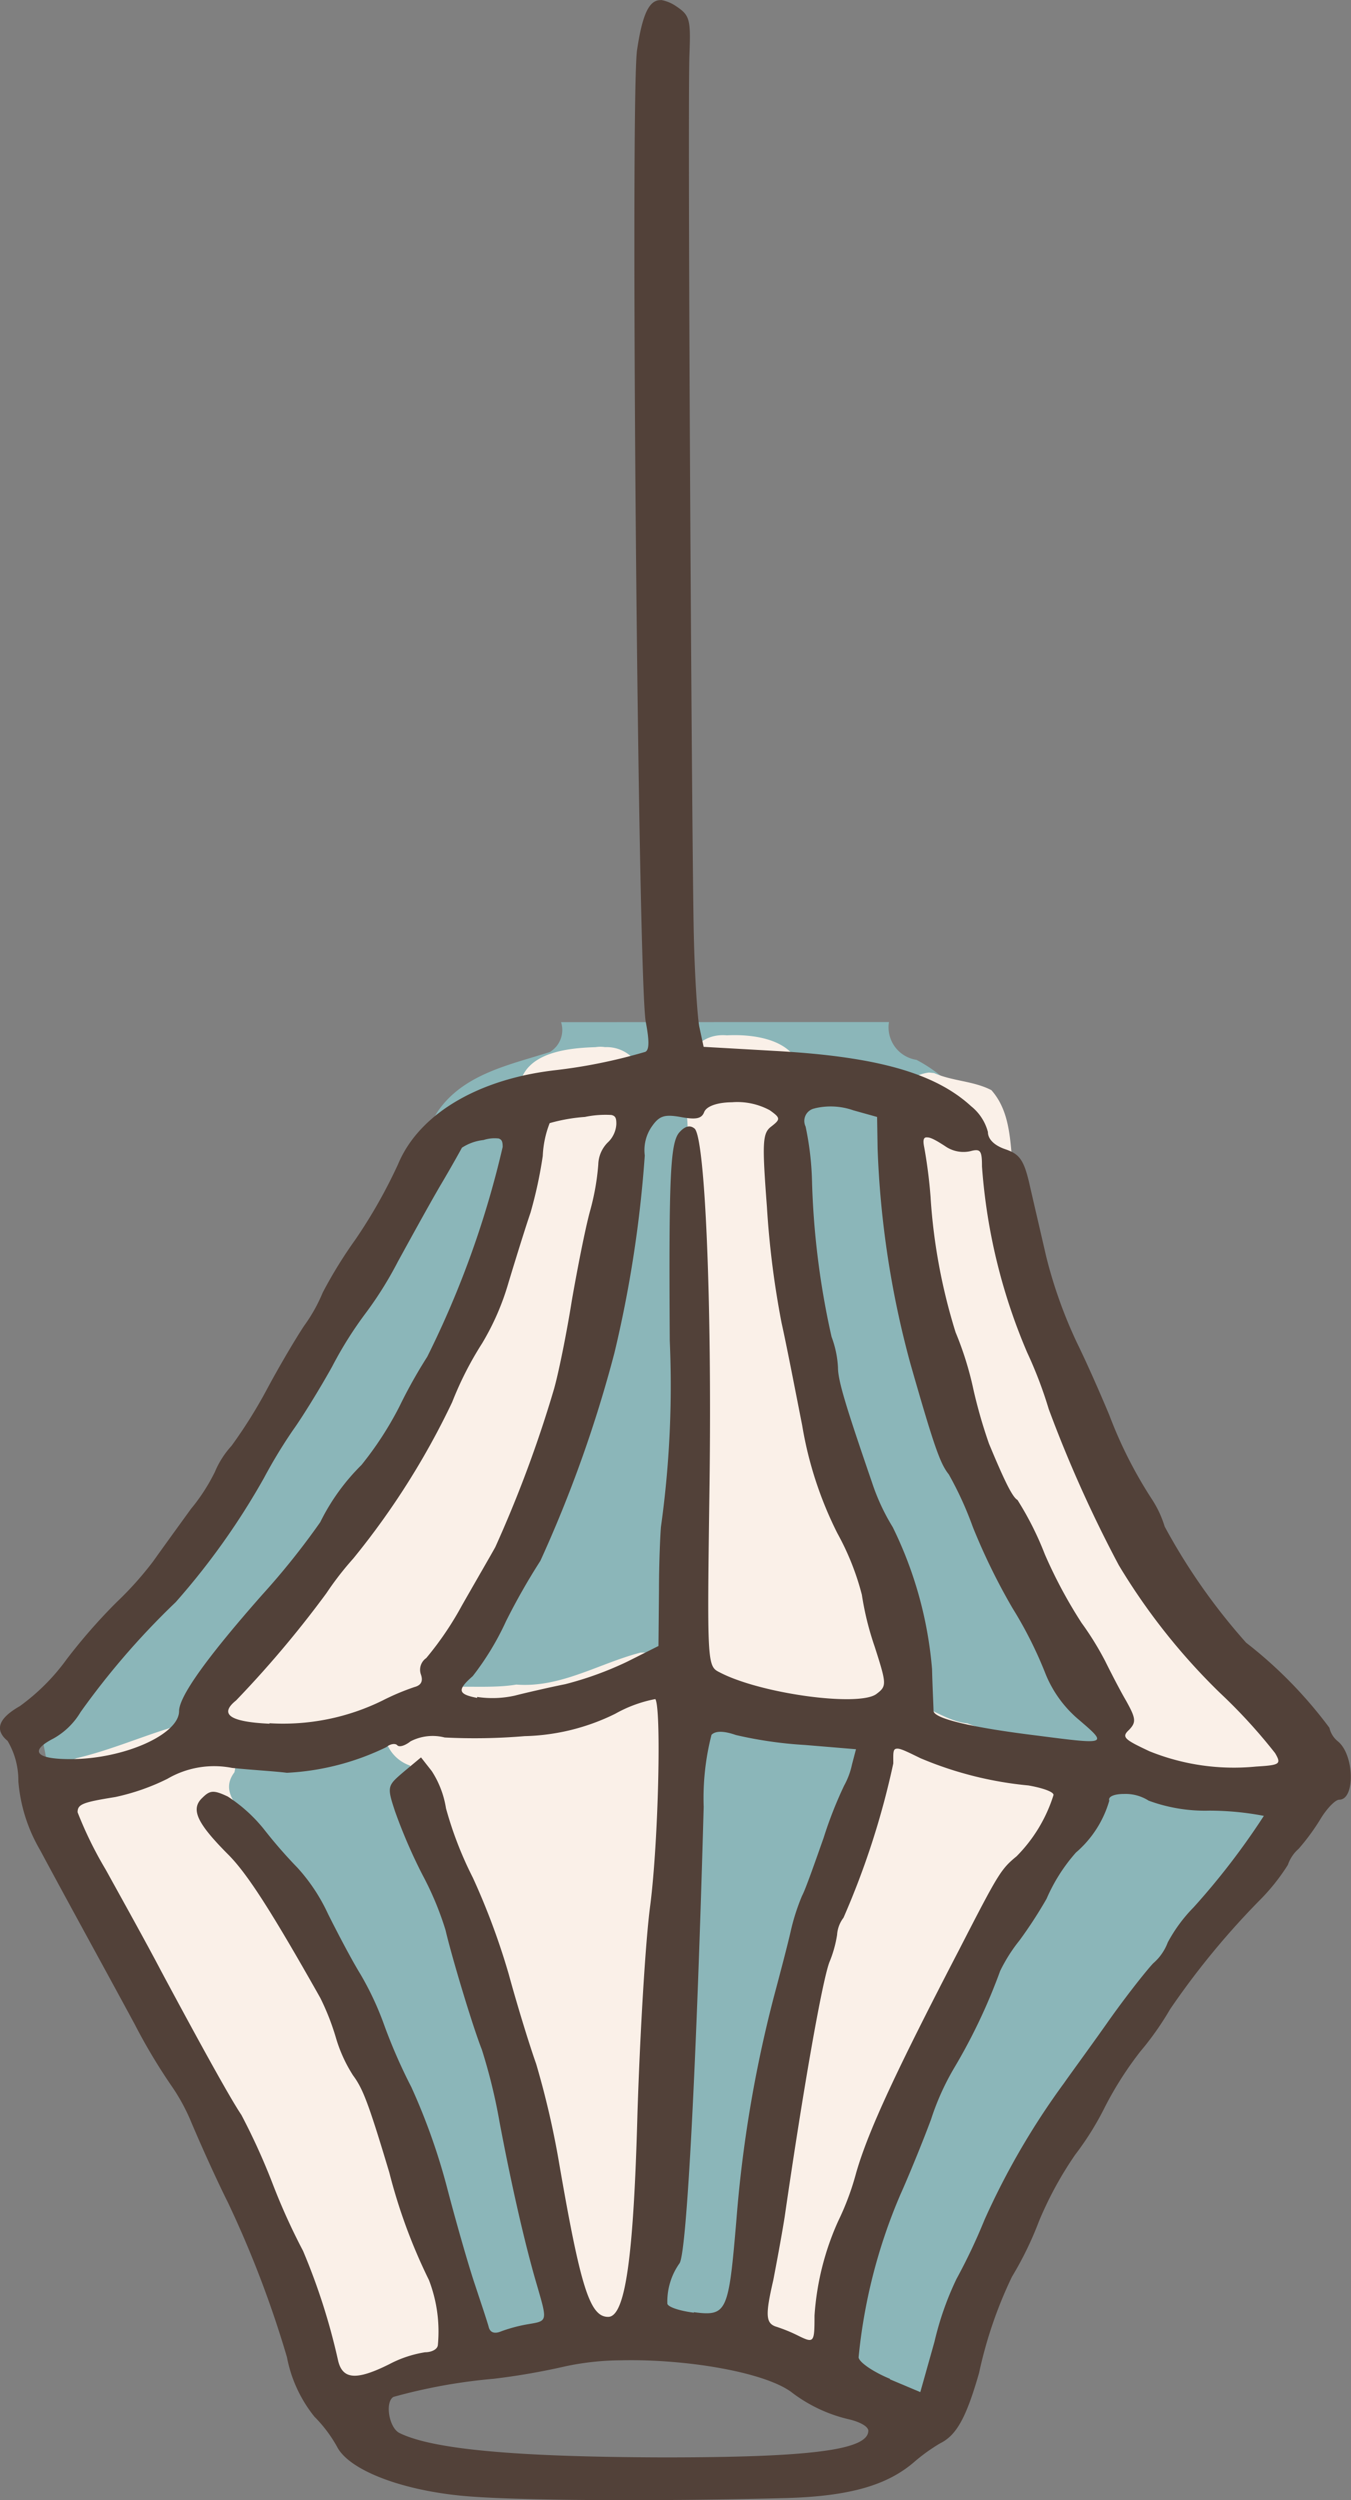
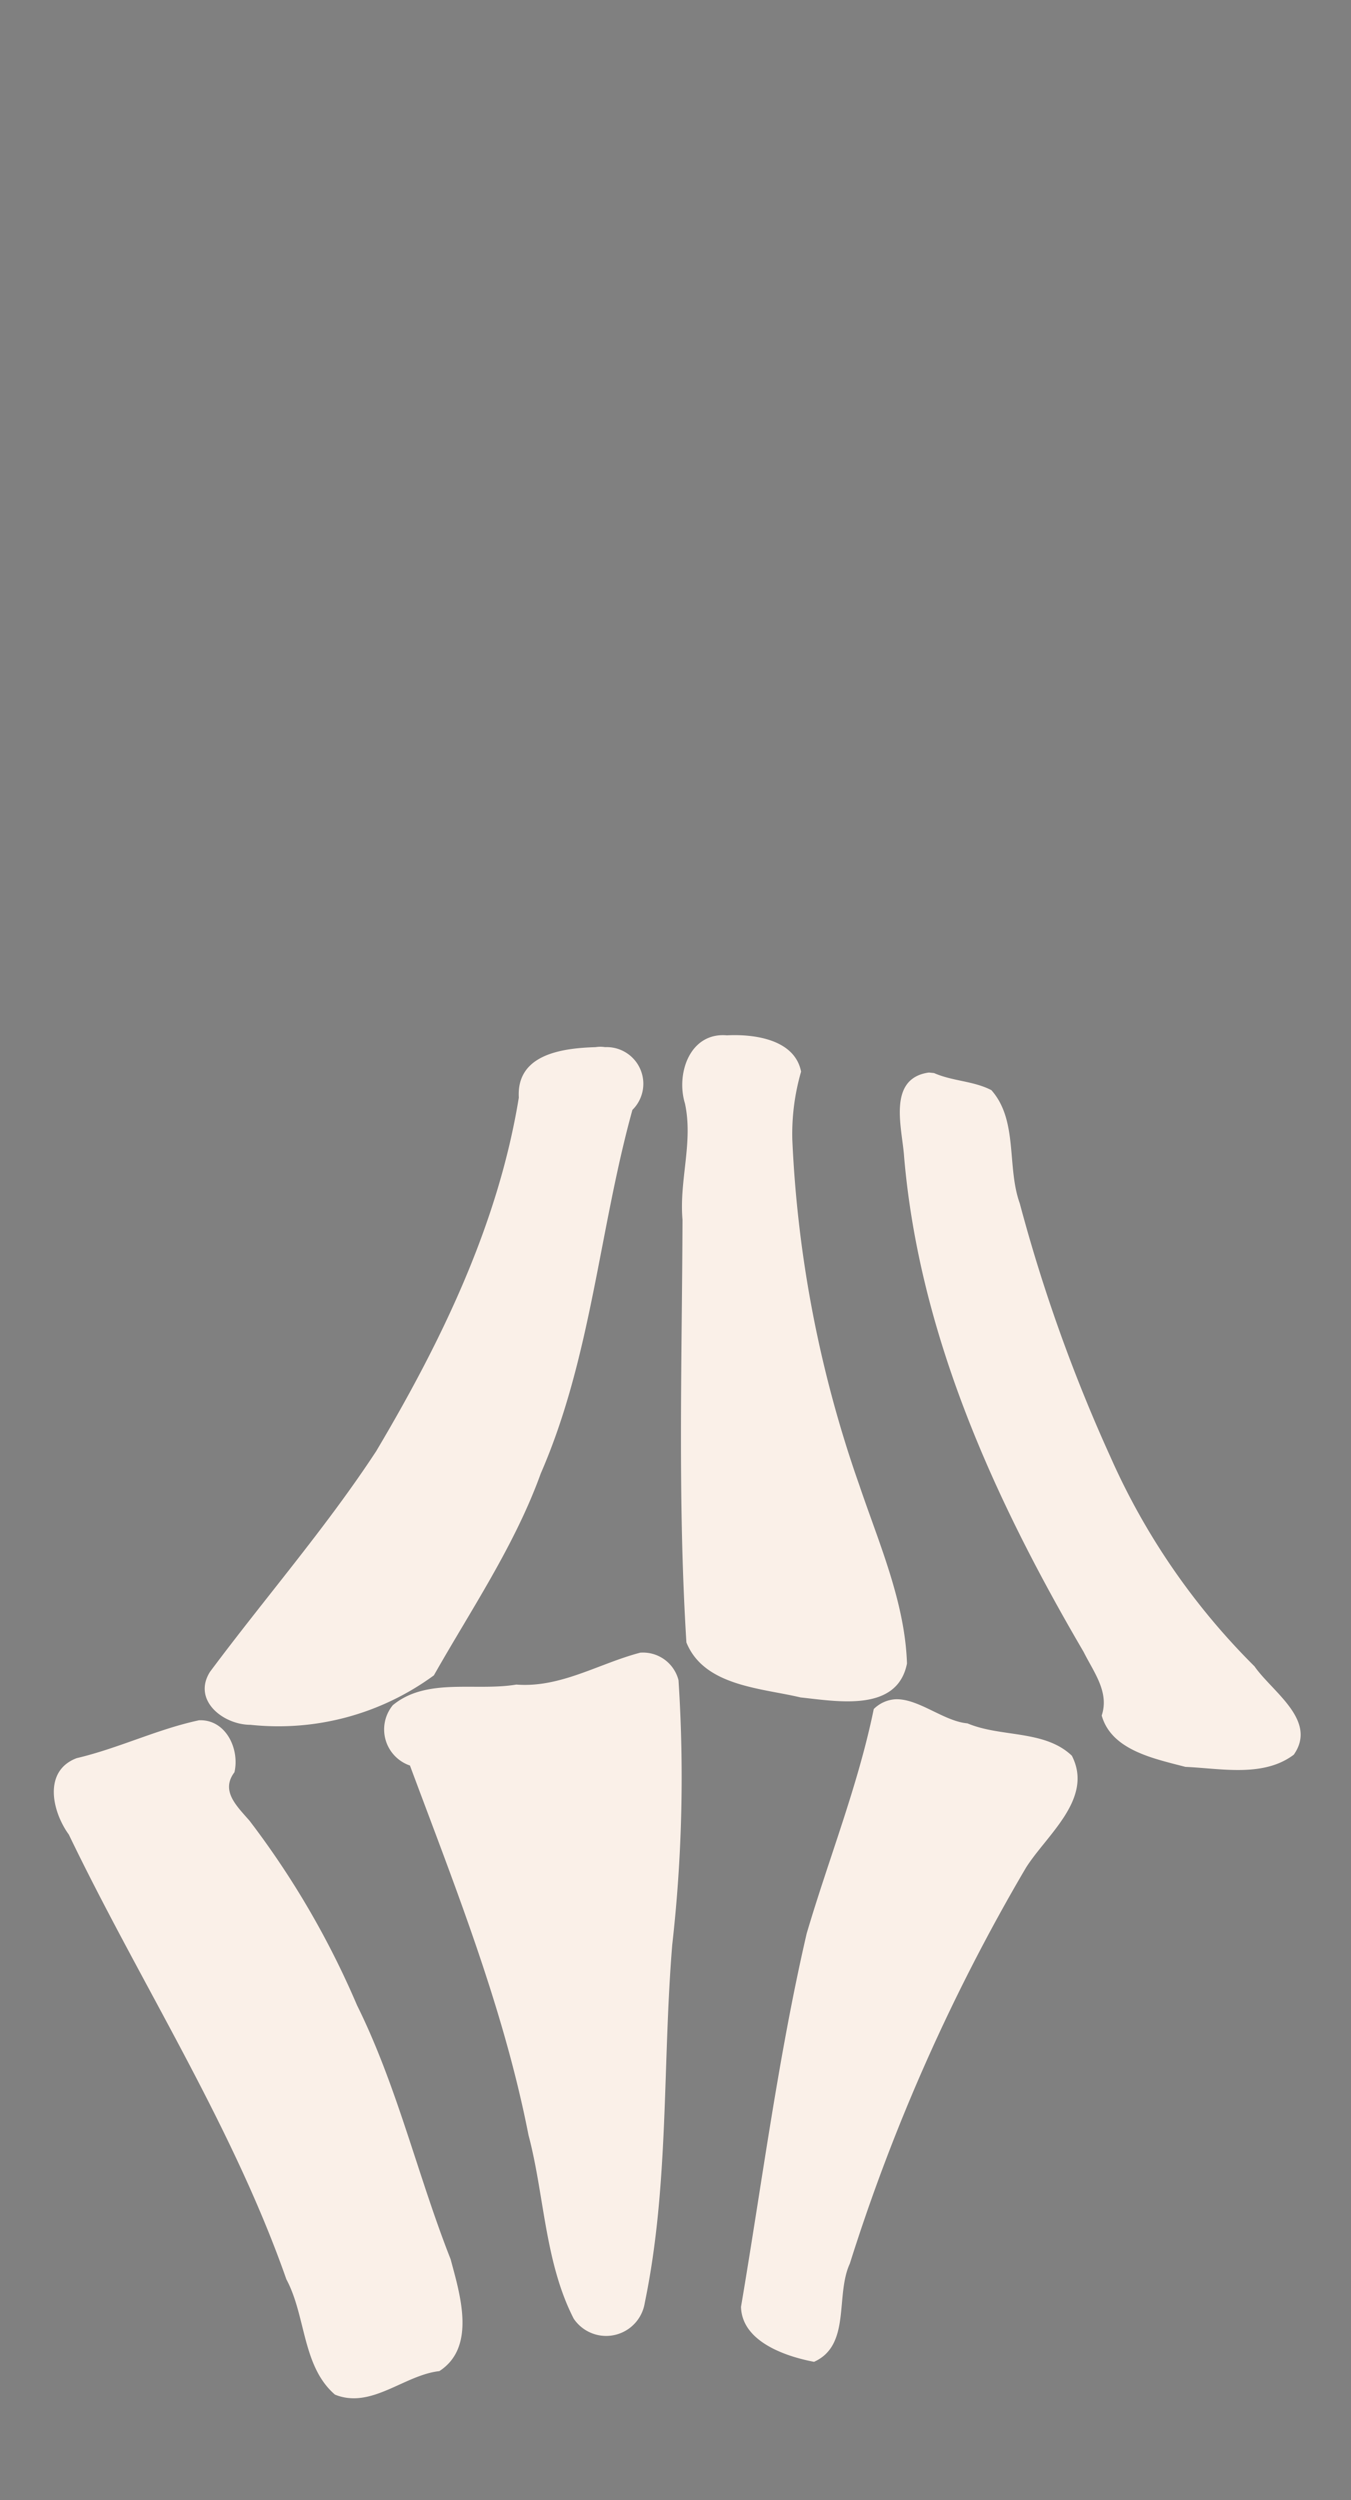
<svg xmlns="http://www.w3.org/2000/svg" width="55.268" height="102.224" viewBox="0 0 55.268 102.224">
  <rect x="0" y="0" width="55.268" height="102.224" fill="#808080" stroke="none" />
  <g id="Group_348" data-name="Group 348" transform="translate(19054.123 12675.589)">
-     <path id="Path_191" data-name="Path 191" d="M486.025,193.452a1.052,1.052,0,0,1-.462,1.222c-1.643.524-3.568.9-4.61,2.469-2.146,3.665-4.235,7.356-6.38,11.047a56.5,56.5,0,0,1-10.205,13.254,9.875,9.875,0,0,1,.621,2.3c.9,3.429,3.008,6.355,4.553,9.507a81.337,81.337,0,0,1,6.879,15.739,2.1,2.1,0,0,1,.5,1.586c9.368-5.554,16.806-2.1,24.527,0a48.046,48.046,0,0,1,5.754-13.6c2.449-4.43,5.934-8.121,8.865-12.192.257-.683,1.519-1,1.063-1.884-1.627-2.746-4.435-4.61-6.1-7.341-2.885-5.231-5.636-10.667-6.858-16.54a1.84,1.84,0,0,0-1.145-1.627,6.038,6.038,0,0,0-2.464-2.4,1.344,1.344,0,0,1-1.124-1.545Zm0,0" transform="translate(-19517.195 -12827.245)" fill="#8bb6b9" />
    <path id="Path_192" data-name="Path 192" d="M492.088,193.563c-1.524-.139-2.1,1.566-1.725,2.787.344,1.586-.241,3.131-.1,4.753-.021,5.754-.2,11.529.159,17.284.724,1.786,3.049,1.863,4.671,2.248,1.5.159,3.953.621,4.353-1.386-.082-2.505-1.145-4.913-1.945-7.279a49.014,49.014,0,0,1-2.746-14.137,9.144,9.144,0,0,1,.359-2.787c-.262-1.324-1.925-1.54-3.029-1.484Zm-5.375.482c-1.36.041-3.249.282-3.147,2.064-.842,5.174-3.167,9.969-5.837,14.461-2.064,3.147-4.548,6-6.8,9.024-.724,1.16.544,2.161,1.663,2.161a10.756,10.756,0,0,0,7.5-2.023c1.525-2.69,3.311-5.313,4.374-8.259,2.064-4.733,2.387-9.948,3.747-14.861a1.5,1.5,0,0,0-1.119-2.567,1.21,1.21,0,0,0-.385,0Zm13.6,1.042c-1.684.262-1.062,2.284-.986,3.429.621,7.279,3.691,14.019,7.341,20.251.421.842,1.062,1.648.744,2.608.4,1.427,2.161,1.766,3.424,2.1,1.448.062,3.193.441,4.435-.5.981-1.406-.883-2.567-1.607-3.609a28.129,28.129,0,0,1-5.893-8.562,66.191,66.191,0,0,1-3.711-10.369c-.539-1.5-.062-3.388-1.16-4.63-.724-.38-1.586-.364-2.346-.7l-.2-.021ZM488.52,218.809c-1.684.442-3.249,1.442-5.056,1.3-1.663.282-3.665-.3-5.051.842a1.56,1.56,0,0,0,.7,2.469c1.843,4.948,3.83,9.9,4.851,15.118.642,2.408.662,5.195,1.848,7.5a1.6,1.6,0,0,0,2.906-.642c1-4.815.724-9.764,1.124-14.64a61.07,61.07,0,0,0,.257-10.826,1.5,1.5,0,0,0-1.581-1.124Zm10.467,1.9a1.381,1.381,0,0,0-.9.4c-.642,3.131-1.843,6.119-2.746,9.184-1.165,5.036-1.822,10.169-2.685,15.261.036,1.422,1.822,2.028,2.988,2.248,1.519-.683.862-2.71,1.463-4.014a78.409,78.409,0,0,1,7.2-16.18c.842-1.345,2.787-2.828,1.884-4.589-1.119-1.068-2.905-.744-4.271-1.324-.96-.082-1.982-1.006-2.926-.986Zm-28.516.863c-1.7.364-3.285,1.145-4.99,1.545-1.386.524-1.006,2.187-.323,3.126,2.926,6.078,6.679,11.853,8.9,18.187.806,1.5.642,3.552,1.986,4.712,1.484.606,2.828-.8,4.271-.96,1.524-.986.842-3.147.462-4.574-1.345-3.409-2.187-7.079-3.829-10.385a35.179,35.179,0,0,0-4.394-7.541c-.519-.6-1.2-1.222-.621-1.987.221-.96-.359-2.182-1.463-2.125Zm0,0" transform="translate(-19516.465 -12826.817)" fill="#faf0e8" />
-     <path id="Path_193" data-name="Path 193" d="M491.157,173.9c-.483-.02-.76.563-.981,2.042-.282,1.943.036,38.215.359,39.749.159.837.139,1.191-.061,1.225a21.834,21.834,0,0,1-3.67.742c-3.167.369-5.554,1.808-6.4,3.831a20.928,20.928,0,0,1-1.766,3.113,18.383,18.383,0,0,0-1.319,2.142,6.609,6.609,0,0,1-.765,1.365c-.421.638-1.1,1.808-1.525,2.605a19.837,19.837,0,0,1-1.442,2.3,3.722,3.722,0,0,0-.683,1.071,7.749,7.749,0,0,1-.981,1.514c-.523.722-1.227,1.694-1.545,2.142a13.829,13.829,0,0,1-1.5,1.674,23.3,23.3,0,0,0-2.028,2.316,8.559,8.559,0,0,1-1.925,1.928c-.878.5-1.042.971-.5,1.42a3.173,3.173,0,0,1,.441,1.654,6.612,6.612,0,0,0,.883,2.8c1.36,2.531,2.685,4.927,3.871,7.123a23.823,23.823,0,0,0,1.484,2.491,7.94,7.94,0,0,1,.842,1.539c.519,1.225,1.14,2.565,1.484,3.248a43.26,43.26,0,0,1,2.423,6.341,5.53,5.53,0,0,0,1.124,2.436,5.611,5.611,0,0,1,.924,1.225c.5.991,2.787,1.848,5.493,2.042,2.326.174,7.982.194,12.936.06,2.567-.08,4.091-.528,5.19-1.479a7.277,7.277,0,0,1,1.063-.762c.662-.329,1.062-1.046,1.586-2.879a17.577,17.577,0,0,1,1.345-3.93,13.888,13.888,0,0,0,1.1-2.257A14.812,14.812,0,0,1,508.1,262a12.031,12.031,0,0,0,1.222-1.963,14.261,14.261,0,0,1,1.442-2.257,12.216,12.216,0,0,0,1.222-1.734,32.311,32.311,0,0,1,3.629-4.418,8.362,8.362,0,0,0,1.186-1.48,1.513,1.513,0,0,1,.441-.657,8.909,8.909,0,0,0,.9-1.23c.257-.423.6-.777.76-.777.662,0,.621-1.848-.062-2.391a.983.983,0,0,1-.339-.548,17.956,17.956,0,0,0-3.409-3.482,24.956,24.956,0,0,1-3.331-4.747,4.339,4.339,0,0,0-.518-1.111,17.855,17.855,0,0,1-1.745-3.442c-.3-.722-.883-2.062-1.324-2.959a19.044,19.044,0,0,1-1.263-3.542c-.241-1.051-.56-2.411-.7-3.034-.221-.917-.4-1.151-.981-1.345-.441-.154-.7-.408-.7-.7a2,2,0,0,0-.683-1.051c-1.484-1.365-3.866-2.022-7.88-2.257L492.9,216.7l-.18-.837c-.082-.468-.185-2.122-.221-3.7-.082-3.347-.262-33.716-.18-36.033.057-1.479.015-1.614-.585-2.007a1.539,1.539,0,0,0-.58-.229Zm2.926,45.064a2.789,2.789,0,0,1,1.524.329c.442.314.442.369.062.663-.364.274-.38.643-.18,3.288a36.839,36.839,0,0,0,.6,4.747c.221.991.58,2.859.842,4.184a15.381,15.381,0,0,0,1.442,4.418,10.7,10.7,0,0,1,1,2.511,12.07,12.07,0,0,0,.523,2.117c.5,1.559.5,1.619.062,1.948-.744.523-4.754-.02-6.417-.9-.5-.249-.5-.388-.4-7.666.1-7.607-.185-14.127-.606-14.556q-.269-.232-.6.12c-.4.389-.462,1.694-.421,8.543a41.755,41.755,0,0,1-.359,7.607c-.021.194-.082,1.38-.082,2.625l-.021,2.257-1.283.643a13.777,13.777,0,0,1-2.526.917c-.662.134-1.6.349-2.063.468a4.206,4.206,0,0,1-1.545.055v.04c-.8-.154-.821-.329-.18-.892a11.317,11.317,0,0,0,1.36-2.242,26.643,26.643,0,0,1,1.406-2.471,52.541,52.541,0,0,0,3.029-8.5,49.439,49.439,0,0,0,1.242-8.075,1.7,1.7,0,0,1,.262-1.146c.318-.468.518-.548,1.2-.428.621.115.862.075.965-.194s.6-.408,1.16-.408Zm3.367.249a2.791,2.791,0,0,1,1.566.08l.98.274.021,1.3a38.56,38.56,0,0,0,1.345,8.8c.98,3.427,1.222,4.085,1.566,4.513a14.121,14.121,0,0,1,.98,2.142,25.539,25.539,0,0,0,1.627,3.328,16.676,16.676,0,0,1,1.319,2.605,4.8,4.8,0,0,0,1.406,1.968c1.181,1.011,1.16,1.011-1.684.643-2.731-.334-4.251-.7-4.271-1.011,0-.159-.041-.916-.061-1.714a16.148,16.148,0,0,0-1.607-5.8,8.611,8.611,0,0,1-.842-1.808c-1.083-3.153-1.4-4.184-1.4-4.732a4.126,4.126,0,0,0-.262-1.245,33.043,33.043,0,0,1-.8-6.381,12.133,12.133,0,0,0-.262-2.217.521.521,0,0,1,.38-.742Zm-8.321.274c.18.04.2.154.2.369a1.11,1.11,0,0,1-.359.762,1.322,1.322,0,0,0-.38.892,9.876,9.876,0,0,1-.344,1.928c-.2.742-.519,2.376-.739,3.641-.2,1.26-.523,2.879-.724,3.6a50.246,50.246,0,0,1-2.408,6.481c-.139.254-.76,1.325-1.36,2.376a13.054,13.054,0,0,1-1.463,2.157.579.579,0,0,0-.221.662c.1.274.021.448-.262.523a9.711,9.711,0,0,0-1.3.548,9.2,9.2,0,0,1-4.63.931v.02c-1.627-.075-2.069-.389-1.366-.952a43.636,43.636,0,0,0,3.691-4.379,12.671,12.671,0,0,1,1.1-1.42,31.5,31.5,0,0,0,4.05-6.4,13.841,13.841,0,0,1,1.222-2.4,10.4,10.4,0,0,0,1.083-2.491c.3-.991.7-2.276.9-2.859a17.793,17.793,0,0,0,.5-2.316,4.151,4.151,0,0,1,.282-1.34,7.011,7.011,0,0,1,1.443-.254,4.118,4.118,0,0,1,1.083-.08Zm12.895.917c.139-.02.38.115.744.349a1.308,1.308,0,0,0,1.042.214c.421-.115.477-.02.477.623a23.581,23.581,0,0,0,1.848,7.607,17.249,17.249,0,0,1,.883,2.316,52.444,52.444,0,0,0,2.865,6.381,25.8,25.8,0,0,0,4.132,5.216,22.114,22.114,0,0,1,2.264,2.471c.262.448.2.488-.781.548a9.23,9.23,0,0,1-4.353-.623c-1.042-.488-1.16-.583-.842-.877.3-.314.282-.468-.118-1.186-.262-.448-.642-1.191-.862-1.634a12.348,12.348,0,0,0-.965-1.559,19.44,19.44,0,0,1-1.5-2.8,12.825,12.825,0,0,0-1.119-2.222c-.2-.115-.5-.7-1.165-2.3a20.338,20.338,0,0,1-.642-2.237,13.361,13.361,0,0,0-.724-2.316,23.521,23.521,0,0,1-1.022-5.485v-.02a19.985,19.985,0,0,0-.262-2.062c-.057-.274-.036-.408.1-.408Zm-17.484.055c.118.04.139.159.139.334a38.846,38.846,0,0,1-3.085,8.578,20.449,20.449,0,0,0-1.145,2.047A13.8,13.8,0,0,1,478.9,233.8a8.677,8.677,0,0,0-1.684,2.336,30.46,30.46,0,0,1-2.366,2.959c-2.264,2.565-3.409,4.164-3.409,4.767,0,.951-2.248,1.963-4.451,1.963-1.406,0-1.684-.329-.7-.837a2.986,2.986,0,0,0,1.124-1.091,31.637,31.637,0,0,1,3.891-4.493,29.417,29.417,0,0,0,3.609-5.076,20.769,20.769,0,0,1,1.181-1.948c.38-.528,1.1-1.694,1.607-2.605a15.752,15.752,0,0,1,1.34-2.142,15.141,15.141,0,0,0,1.345-2.142c.5-.912,1.263-2.3,1.725-3.093.462-.777.862-1.5.9-1.574a2.014,2.014,0,0,1,.883-.314,1.455,1.455,0,0,1,.642-.06Zm6.376,22.9c.262.274.139,5.8-.2,8.443-.2,1.479-.421,5.315-.523,8.5-.159,5.938-.5,8.329-1.2,8.329-.744,0-1.124-1.185-2.007-6.3a35.253,35.253,0,0,0-.939-4.05c-.323-.912-.821-2.565-1.124-3.676a28.817,28.817,0,0,0-1.463-3.93,15.034,15.034,0,0,1-1.1-2.839,3.911,3.911,0,0,0-.58-1.519l-.442-.563-.7.583c-.683.583-.7.6-.359,1.634a21.7,21.7,0,0,0,1.119,2.585,12.714,12.714,0,0,1,.944,2.262c.241,1.046,1.1,3.91,1.484,4.882a22.8,22.8,0,0,1,.724,2.959c.462,2.451,1.021,4.942,1.525,6.655.441,1.514.441,1.48-.344,1.614a6.278,6.278,0,0,0-1.1.289c-.277.12-.457.06-.519-.154-.041-.174-.323-1.011-.6-1.848-.282-.857-.785-2.625-1.124-3.93a25.7,25.7,0,0,0-1.443-4.045,22.066,22.066,0,0,1-1.145-2.63,12.273,12.273,0,0,0-.945-2c-.359-.583-.94-1.694-1.319-2.451a7.424,7.424,0,0,0-1.247-1.888,19.575,19.575,0,0,1-1.36-1.559,6.246,6.246,0,0,0-1.5-1.36c-.585-.274-.724-.254-1.042.06-.483.463-.221,1.031,1.1,2.351.78.8,1.761,2.336,3.727,5.818a9.91,9.91,0,0,1,.642,1.634,5.947,5.947,0,0,0,.7,1.539c.4.543.621,1.091,1.484,3.97a22.55,22.55,0,0,0,1.622,4.4,5.848,5.848,0,0,1,.365,2.665c-.021.174-.262.289-.524.289a4.7,4.7,0,0,0-1.463.488c-1.365.682-1.925.623-2.1-.174a25.928,25.928,0,0,0-1.427-4.458,25.9,25.9,0,0,1-1.242-2.74,26.555,26.555,0,0,0-1.283-2.824c-.462-.682-1.745-3.014-3.27-5.858-.621-1.185-1.663-3.054-2.284-4.179a15.7,15.7,0,0,1-1.145-2.336c0-.334.221-.408,1.545-.623a8.986,8.986,0,0,0,2.125-.742,3.794,3.794,0,0,1,2.649-.448c.76.08,1.786.139,2.243.2a10.468,10.468,0,0,0,4.071-1.051c.164-.139.364-.159.441-.08.082.1.323.02.544-.154a1.967,1.967,0,0,1,1.4-.159,24.318,24.318,0,0,0,3.27-.055,8.811,8.811,0,0,0,3.711-.917,5.367,5.367,0,0,1,1.643-.6Zm2.3,1.479c.159-.174.5-.174,1,0a16.8,16.8,0,0,0,2.828.408l2.089.174-.164.623a3.091,3.091,0,0,1-.318.857,16.648,16.648,0,0,0-.842,2.142c-.364,1.031-.744,2.117-.883,2.371a8.635,8.635,0,0,0-.462,1.44c-.118.528-.441,1.753-.7,2.725a52.28,52.28,0,0,0-1.525,9.106c-.318,3.756-.38,3.93-1.74,3.756v.02c-.585-.075-1.063-.234-1.083-.369a2.7,2.7,0,0,1,.5-1.654c.3-.448.7-8.349.986-18.66a10.4,10.4,0,0,1,.318-2.939Zm7.561.563c.139-.04.442.119,1,.389a14.881,14.881,0,0,0,4.41,1.111c.565.1,1.027.254,1.027.389A6.166,6.166,0,0,1,505.7,249.8c-.642.528-.744.7-2.346,3.816-2.587,4.981-3.711,7.392-4.209,9.106a11.01,11.01,0,0,1-.744,2,11.18,11.18,0,0,0-.965,3.856c0,1.106-.016,1.146-.678.817a6.493,6.493,0,0,0-.862-.354c-.462-.134-.482-.463-.144-1.923.1-.528.323-1.694.462-2.57.765-5.275,1.524-9.574,1.827-10.411a4.809,4.809,0,0,0,.318-1.126,1.286,1.286,0,0,1,.262-.7A33.033,33.033,0,0,0,500.659,246c0-.388-.021-.583.123-.6Zm9.322,1.848a1.754,1.754,0,0,1,1.006.274,6.669,6.669,0,0,0,2.485.408,11.933,11.933,0,0,1,2.228.214,29.7,29.7,0,0,1-2.87,3.736,6.274,6.274,0,0,0-1.062,1.44,2.094,2.094,0,0,1-.6.857c-.323.349-1.165,1.42-1.848,2.391s-1.5,2.082-1.8,2.511a30.574,30.574,0,0,0-3.249,5.584,23.515,23.515,0,0,1-1.145,2.416,12.453,12.453,0,0,0-.9,2.565l-.58,2.062-1.242-.523v-.02c-.7-.289-1.263-.682-1.283-.877a22.33,22.33,0,0,1,1.7-6.635c.323-.717.9-2.117,1.263-3.093a10.456,10.456,0,0,1,.965-2.137,23.374,23.374,0,0,0,1.863-3.935,6.618,6.618,0,0,1,.8-1.26,18.183,18.183,0,0,0,1.1-1.694,7.093,7.093,0,0,1,1.2-1.888,4.4,4.4,0,0,0,1.365-2.122c-.062-.174.221-.274.6-.274ZM489.53,270.407c2.608-.06,5.8.468,6.94,1.285a6.144,6.144,0,0,0,2.367,1.126c.441.1.8.294.8.468,0,.8-2.428,1.091-8.4,1.091-6.093-.02-9.44-.334-10.785-1-.421-.214-.6-1.26-.241-1.474a22.619,22.619,0,0,1,4.112-.742,28.1,28.1,0,0,0,2.885-.5,11.076,11.076,0,0,1,2.326-.254Zm0,0" transform="translate(-19518.238 -12849.484)" fill="#524139" />
  </g>
</svg>